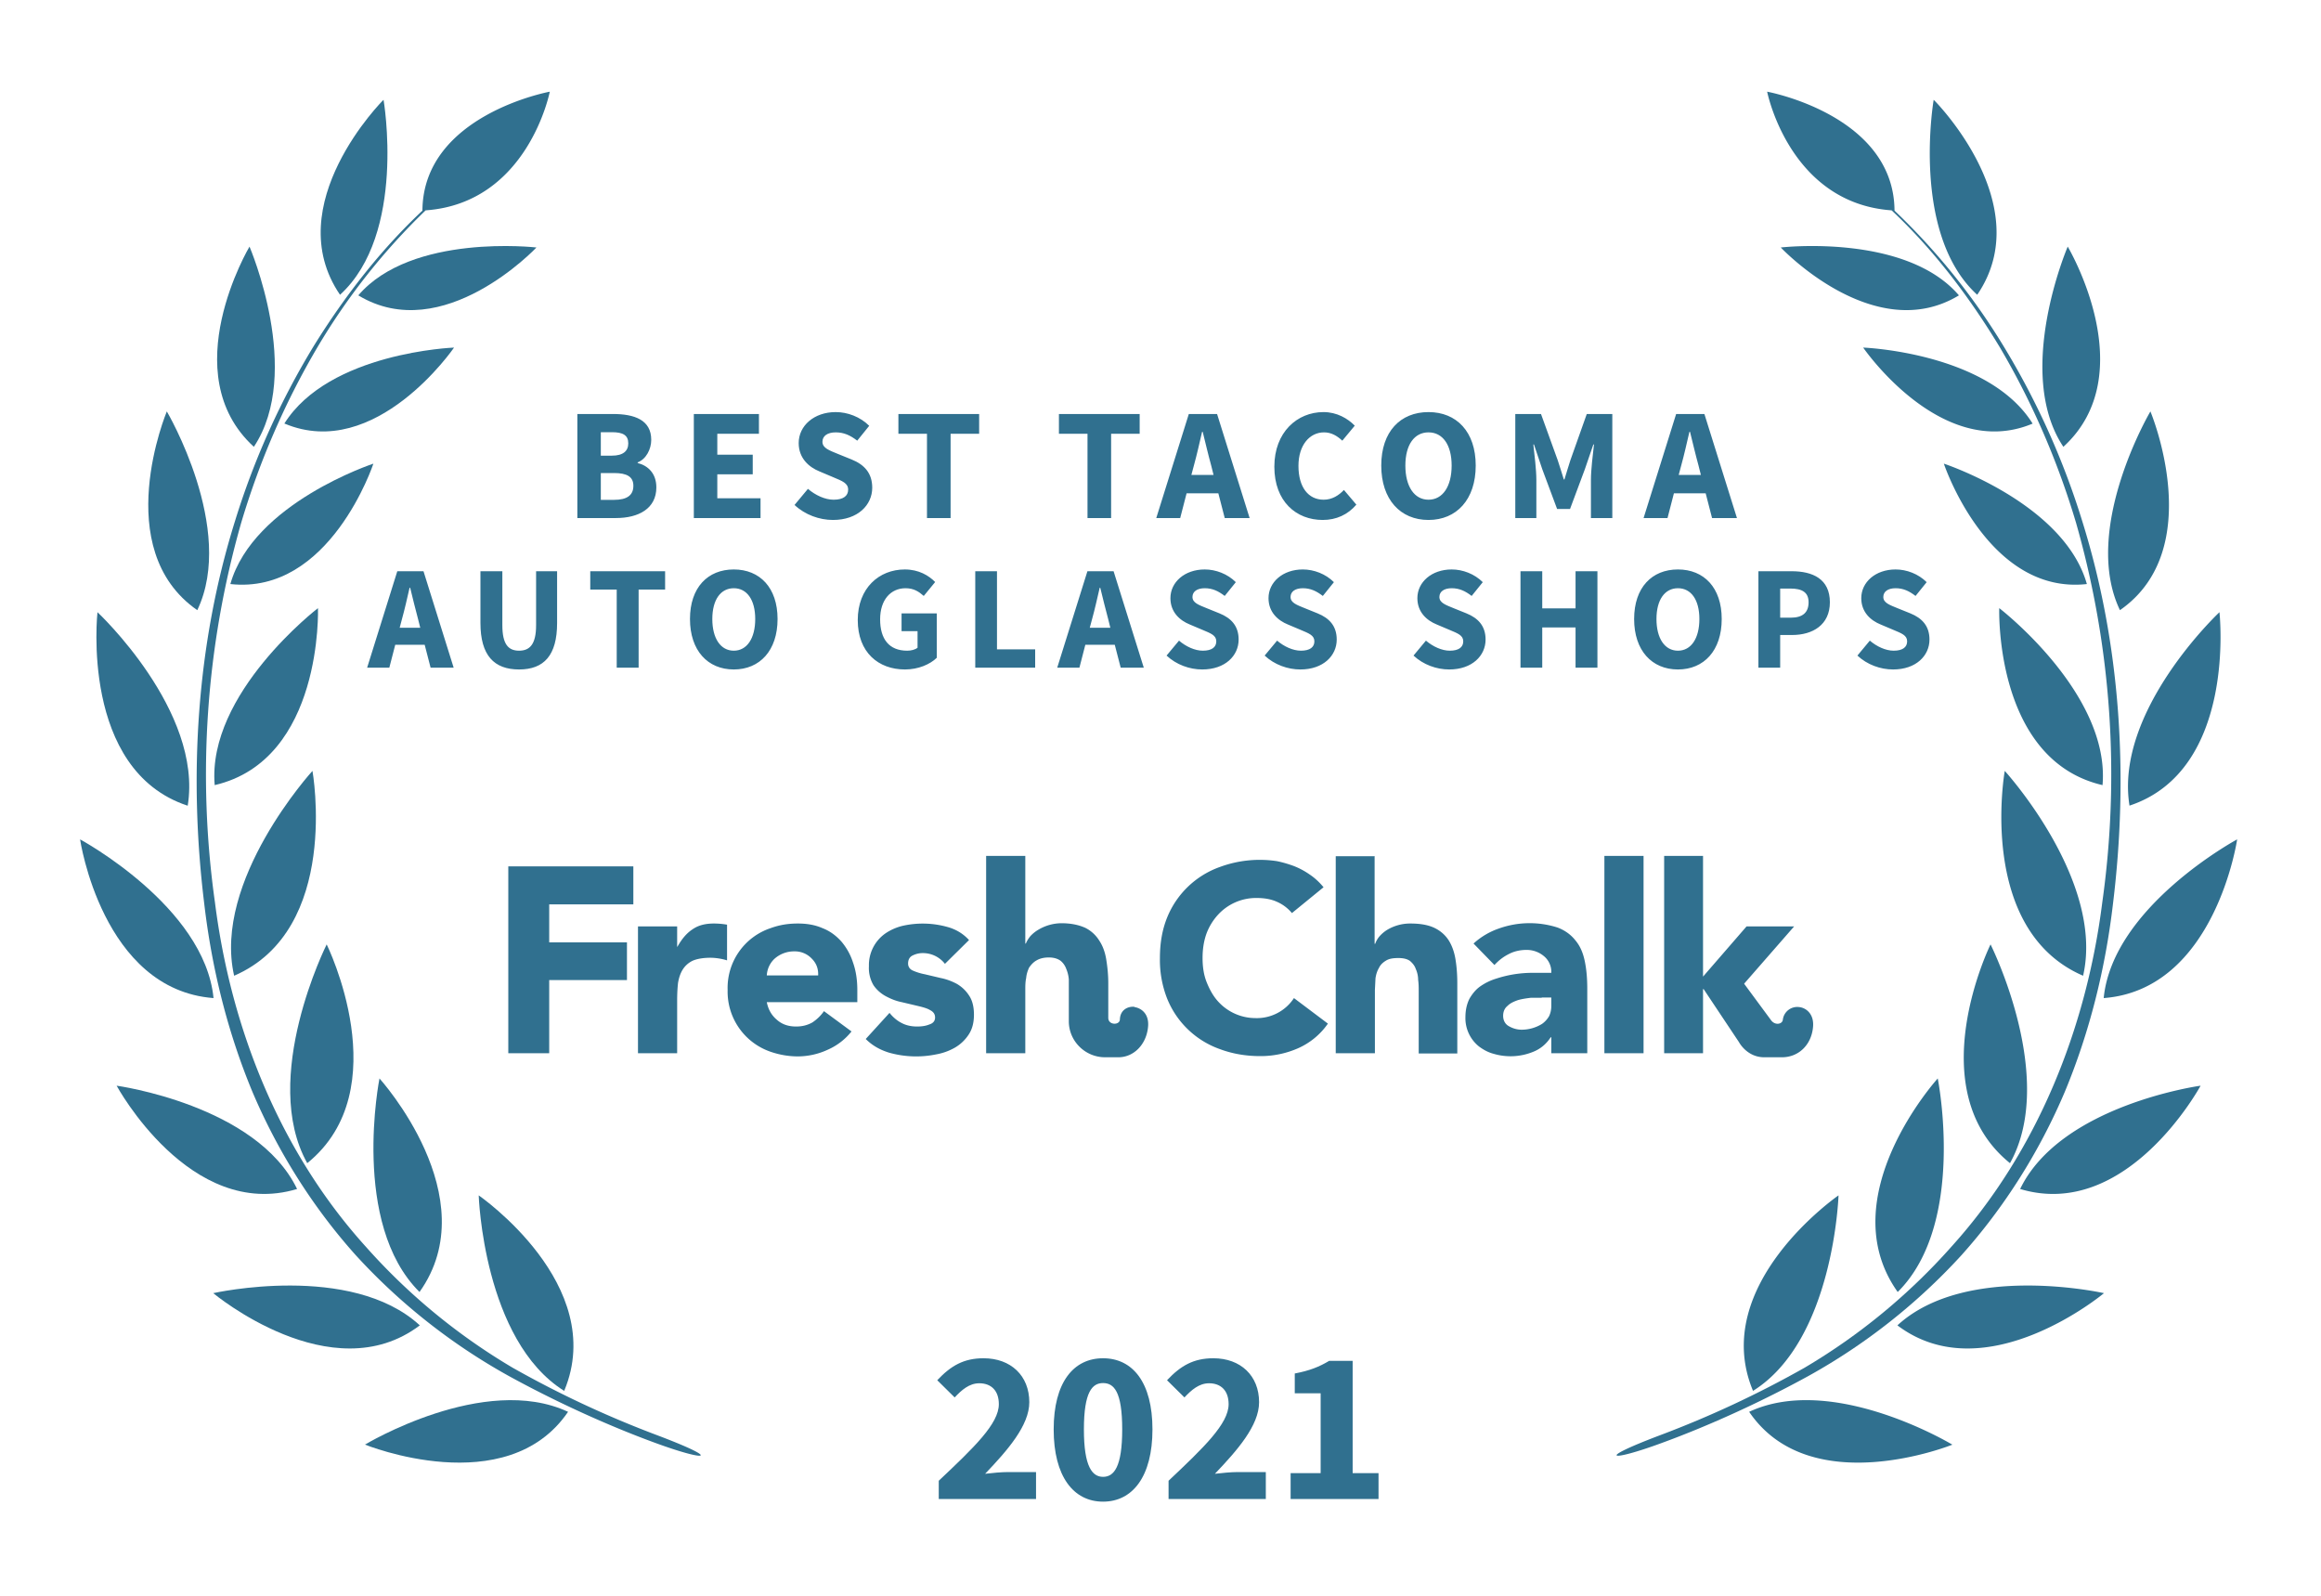
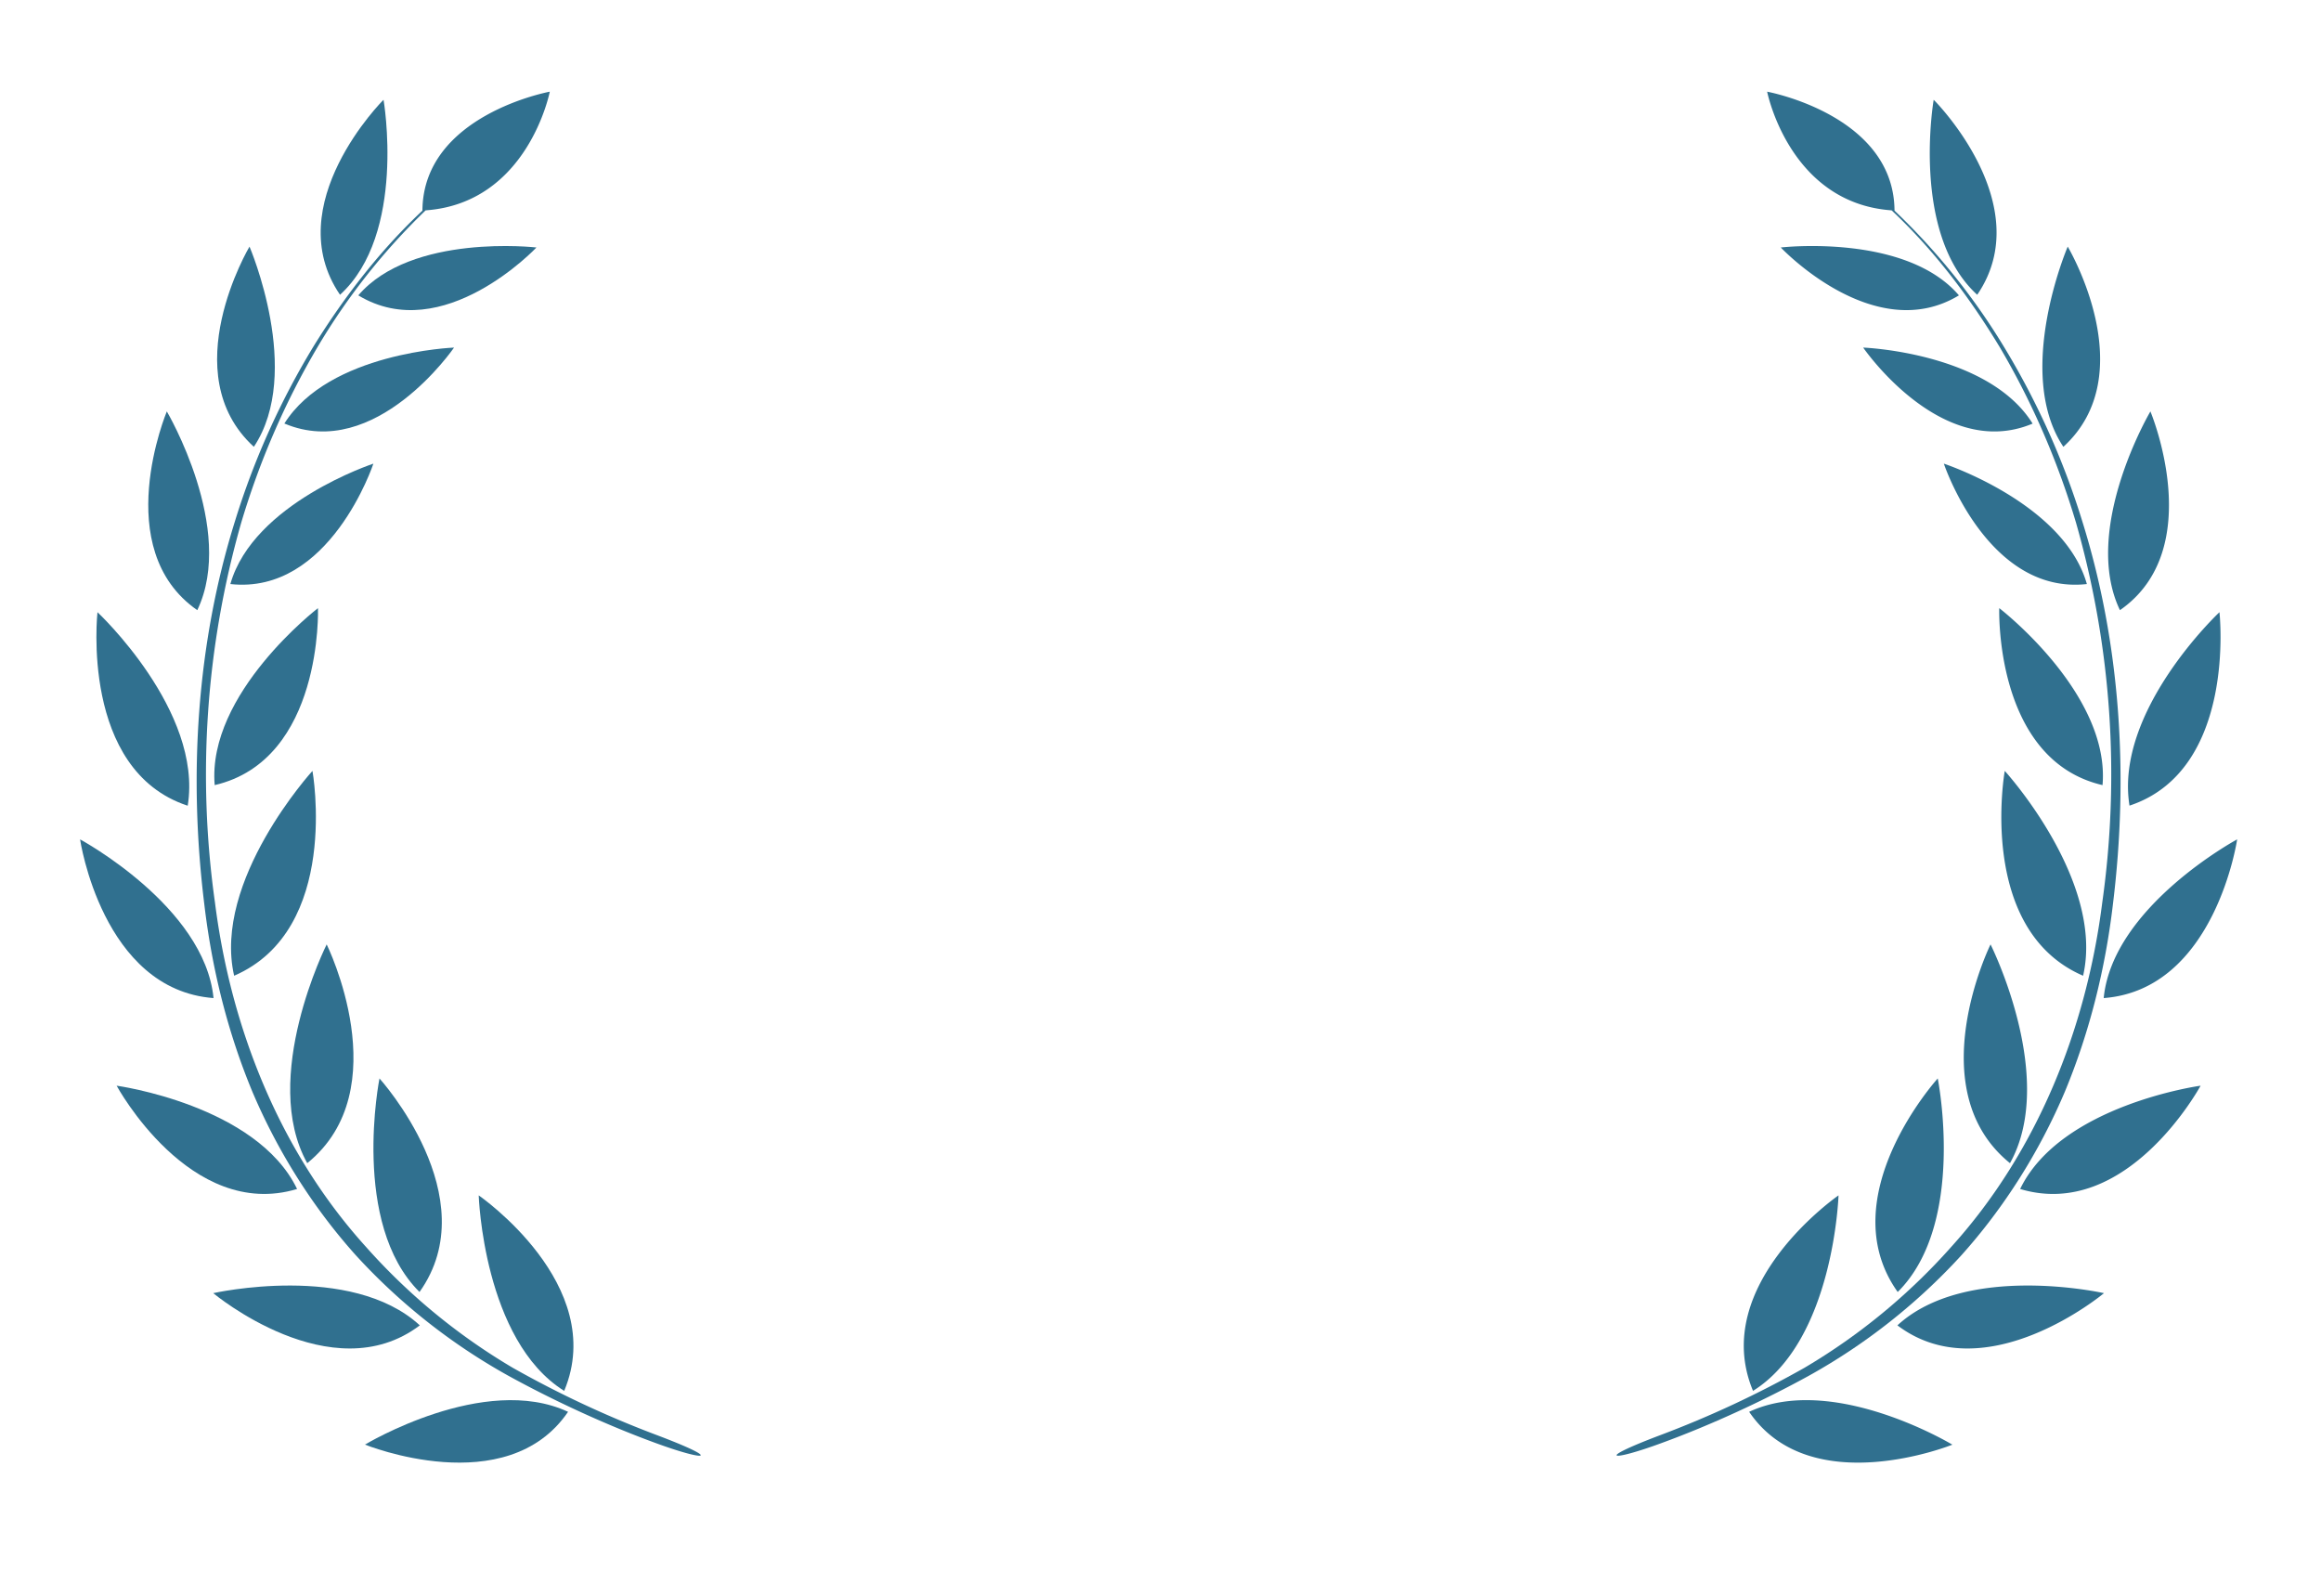
<svg xmlns="http://www.w3.org/2000/svg" width="800" height="550">
  <rect width="100%" height="100%" fill="none" />
  <g fill="#30708f">
    <path d="M572.1 494.7c-23 8.7-16.6 9 .5 2.7 17-6.2 35.2-14.6 51-23.3a208.3 208.3 0 0 0 52.4-41.4c14.9-16.6 27-35.9 35.7-56.4 8.6-20.7 14-42.6 16.6-64.8 5.4-44 2.7-89.4-10.6-131.9a267.8 267.8 0 0 0-27.3-60.6A227.5 227.5 0 0 0 653 72.6c-.2-33-43.9-41-43.9-41S616.7 70 652 72.5c14.7 13.8 26.9 30 37.3 47.2 11.2 19 20 39.4 26.3 60.6a315.9 315.9 0 0 1 9 130.8c-5.5 43.5-22.5 86-52 118.6a211.4 211.4 0 0 1-50.6 41.7 354.5 354.5 0 0 1-49.9 23.3z" />
    <path d="M681.5 101.6c-23-21-15-67.2-15-67.2.1 0 36.2 36.2 15 67.2zM675.2 101.8c-29.2 17.7-61.4-16.5-61.4-16.5s43-5 61.4 16.5zM700.6 146c-31.4 13.2-58.4-26.2-58.4-26.2s43.1 1.6 58.4 26.2zM670 159.8s15.1 45.3 49.3 41.5c-7.9-27.9-49.3-41.5-49.3-41.5zM689.1 209.6s38.3 29.4 35.6 61c-37.4-8.7-35.6-61-35.6-61zM691 265.7s34.5 37.8 27 70.6c-36.8-15.9-27-70.6-27-70.6zM692.8 400.9c-31.4-25.4-6.7-75.4-6.7-75.4s23.1 46 6.7 75.4zM654.1 445.3c-23.3-32.7 13.8-73.6 13.8-73.6s10 50-13.8 73.6zM604.2 479.3C589 442.8 633.7 412 633.7 412s-1.6 50-29.5 67.4zM711.2 154c-17.1-25.7 1.5-69 1.5-69s26.1 43.8-1.5 69zM730.7 210.3c-13.4-28 10.5-68.5 10.5-68.5s19.9 47.4-10.5 68.5zM734 277.7C728.7 245 765 211 765 211s6.1 54.5-31.1 66.7zM725.1 344c3.1-31.6 46-54.7 46-54.7s-7.6 51.8-46 54.7zM758.5 374.2s-25.3 46.7-62.2 35.6c14-29 62.2-35.6 62.2-35.6zM725.2 445.7s-40.8 34.1-71.2 11.1c23.7-21.8 71.2-11.1 71.2-11.1zM673 497.9s-49 19.8-70.1-11.3c28.9-13.5 70 11.3 70 11.3zM226.6 494.7c23 8.7 16.7 9-.5 2.7-17-6.2-35.2-14.6-51-23.3a208.3 208.3 0 0 1-52.4-41.4c-14.9-16.6-27-35.9-35.7-56.4-8.6-20.7-14-42.6-16.6-64.8-5.4-44-2.7-89.4 10.6-131.9a267.8 267.8 0 0 1 27.3-60.6c10.5-16.9 22.8-32.8 37.3-46.4.2-33 43.9-41 43.9-41S182 70 146.7 72.5a224.4 224.4 0 0 0-37.3 47.2c-11.2 19-20 39.4-26.3 60.6a315.9 315.9 0 0 0-9 130.8c5.5 43.5 22.5 86 52 118.6a211.4 211.4 0 0 0 50.6 41.7 354.5 354.5 0 0 0 49.9 23.3z" />
    <path d="M117.2 101.6c23-21 15-67.2 15-67.2-.1 0-36.2 36.2-15 67.2zM123.5 101.8c29.2 17.7 61.4-16.5 61.4-16.5s-43-5-61.4 16.5zM98.1 146c31.4 13.2 58.4-26.2 58.4-26.2S113.4 121.4 98 146zM128.7 159.8s-15 45.3-49.3 41.5c7.9-27.9 49.3-41.5 49.3-41.5zM109.6 209.6S71.3 239 74 270.6c37.4-8.7 35.6-61 35.6-61zM107.7 265.7s-34.5 37.8-27 70.6c36.8-15.9 27-70.6 27-70.6zM105.9 400.9c31.4-25.4 6.7-75.4 6.7-75.4s-23.1 46-6.7 75.4zM144.6 445.3c23.3-32.7-13.8-73.6-13.8-73.6s-10 50 13.8 73.6zM194.5 479.3C209.7 442.8 165 412 165 412s1.6 50 29.5 67.4zM87.5 154c17.1-25.7-1.5-69-1.5-69s-26.1 43.8 1.5 69zM68 210.3c13.4-28-10.5-68.5-10.5-68.5S37.6 189.2 68 210.3zM64.7 277.7C70 245 33.6 211 33.6 211s-6.1 54.5 31.1 66.7zM73.6 344c-3.1-31.6-46-54.7-46-54.7s7.6 51.8 46 54.7zM40.2 374.2s25.3 46.7 62.2 35.6c-14-29-62.2-35.6-62.2-35.6zM73.5 445.7s40.8 34.1 71.2 11.1C121 435 73.5 445.7 73.5 445.7zM125.8 497.9s48.8 19.8 70-11.3c-28.9-13.5-70 11.3-70 11.3z" />
-     <path d="M175.2 363h14.1v-25.2h26.8v-13h-26.8v-13.1h29v-13.1h-43.1zM445.3 314.7a14 14 0 0 0-5.2-3.9c-2-.9-4.3-1.3-7-1.3a17.8 17.8 0 0 0-13.3 5.8 20 20 0 0 0-4 6.6c-.9 2.6-1.3 5.3-1.3 8.3 0 3 .4 5.8 1.4 8.3 1 2.5 2.2 4.7 3.8 6.5a17.4 17.4 0 0 0 13 5.9A15.3 15.3 0 0 0 446 344l11.7 8.8a24.6 24.6 0 0 1-10.3 8.5 32 32 0 0 1-13 2.7c-5 0-9.6-.8-13.9-2.4a30.6 30.6 0 0 1-18.2-17.4 36.4 36.4 0 0 1-2.5-14c0-5.2.8-9.8 2.5-14a30.7 30.7 0 0 1 18.2-17.4 39.6 39.6 0 0 1 19.6-2c2 .4 4 1 5.9 1.7a26 26 0 0 1 5.4 2.9c1.8 1.2 3.4 2.7 4.8 4.4zM219.9 319.3h13.5v7h.1c1.5-2.7 3.2-4.7 5.2-6 2-1.4 4.4-2 7.4-2a26.8 26.8 0 0 1 4.5.4V331a20.4 20.4 0 0 0-5.7-.9c-2.6 0-4.7.4-6.1 1a8.2 8.2 0 0 0-3.5 3.1c-.8 1.3-1.3 2.8-1.6 4.6-.2 1.8-.3 3.8-.3 6V363h-13.5v-43.7zM293.5 355.5a21.5 21.5 0 0 1-8.2 6.3 24.6 24.6 0 0 1-10.3 2.3c-3.3 0-6.5-.6-9.4-1.6a21.9 21.9 0 0 1-14.8-21.3 21.7 21.7 0 0 1 14.8-21.3c3-1.1 6-1.6 9.4-1.6 3.2 0 6 .5 8.5 1.6 2.6 1 4.7 2.6 6.5 4.6a21 21 0 0 1 4 7.2c1 2.8 1.5 6 1.5 9.5v4.2h-31.2c.5 2.6 1.7 4.6 3.5 6.1 1.8 1.6 4 2.3 6.6 2.3 2.2 0 4-.5 5.6-1.4 1.5-1 2.9-2.3 4-3.9zM282 336.2c.1-2.3-.6-4.2-2.2-5.8a8 8 0 0 0-6-2.5 10.1 10.1 0 0 0-6.9 2.6 8.5 8.5 0 0 0-2.6 5.7zM325.7 332.2a9.6 9.6 0 0 0-7.8-3.7c-1.1 0-2.3.3-3.3.8-1.1.5-1.6 1.5-1.6 2.8 0 1 .5 1.9 1.6 2.4s2.6 1 4.2 1.3l5.5 1.3c2 .4 3.8 1.1 5.5 2 1.7 1 3.1 2.3 4.2 4 1.1 1.6 1.7 3.8 1.7 6.6s-.6 5.1-1.9 7a14.1 14.1 0 0 1-4.7 4.4 20 20 0 0 1-6.4 2.3 34.3 34.3 0 0 1-16.3-.6c-3.2-1-5.8-2.5-8-4.7l8.2-9c1.2 1.5 2.6 2.7 4.2 3.5 1.5.8 3.3 1.2 5.3 1.2 1.6 0 3-.2 4.2-.7 1.3-.4 2-1.2 2-2.4s-.6-2-1.8-2.6c-1-.6-2.5-1-4.2-1.4l-5.5-1.3c-2-.4-3.7-1.1-5.4-2-1.7-.9-3.2-2.2-4.3-3.8a11.6 11.6 0 0 1-1.6-6.6 13.3 13.3 0 0 1 5.7-11.3 18 18 0 0 1 5.9-2.6 31.6 31.6 0 0 1 15.5.4c2.9.8 5.4 2.3 7.4 4.5zM534.7 357.5h-.2c-1.5 2.3-3.5 4-6 5a20.6 20.6 0 0 1-13.7.7c-1.9-.5-3.5-1.4-5-2.5a12.5 12.5 0 0 1-4.7-10.1c0-2.5.5-4.6 1.4-6.4 1-1.7 2.2-3.2 3.8-4.3 1.6-1.1 3.4-2 5.4-2.6a40.1 40.1 0 0 1 13-2h6a7 7 0 0 0-2.6-5.8 9.2 9.2 0 0 0-6-2.1c-2.2 0-4.3.5-6 1.4-2 1-3.5 2.2-5 3.8l-7.2-7.4a25 25 0 0 1 8.8-5.2 31.5 31.5 0 0 1 20.2-.3c2.6 1 4.6 2.5 6.1 4.4 1.6 1.9 2.6 4.2 3.2 7 .6 2.8.9 6 .9 9.7V363h-12.4zm-3.3-13.6h-3.8c-1.6.2-3 .4-4.4.8-1.4.5-2.6 1-3.6 2-1 .8-1.5 2-1.5 3.4 0 1.6.7 2.9 2 3.6 1.4.8 2.9 1.2 4.4 1.2a13.4 13.4 0 0 0 7-2c1-.7 1.8-1.6 2.4-2.6.5-1 .8-2.2.8-3.6v-2.9h-3.3zM553 363v-68h13.5v68zM473.8 295v30.3h.2a8 8 0 0 1 1.5-2.6 12 12 0 0 1 2.6-2.2 15.4 15.4 0 0 1 8-2.2c3.5 0 6.2.5 8.3 1.5 2.1 1 3.8 2.5 5 4.4 1.1 1.8 1.9 4 2.3 6.6.4 2.5.6 5.2.6 8.1v24.2H489v-21.5c0-1.2 0-2.5-.2-3.9 0-1.3-.3-2.6-.8-3.7-.4-1.2-1.1-2-2-2.8-1-.7-2.3-1-4-1-1.8 0-3.2.2-4.3.9-1 .6-1.9 1.4-2.4 2.5-.6 1-1 2.2-1.2 3.6l-.2 4V363h-13.5v-67.9h13.5zM587 340.9h.2l12.2 18.3s2.7 5.2 8.7 5.2h6.1c5.7 0 10.1-4.2 10.7-10.3.5-4.7-2.5-6.8-4.8-7a5 5 0 0 0-5.6 4.4c-.2 1.5-2.6 2-4 .2l-9.3-12.6v-.1l17.2-19.7H602l-15 17.3V295h-13.4v68H587v-22.1zM391 347c-2.2-.2-4.9 1-5 4.4-.1 2-4 2-4-.6v-11.9c0-3-.3-5.7-.7-8.2-.4-2.5-1.2-4.7-2.4-6.5a11.9 11.9 0 0 0-4.8-4.4c-2.2-1-4.9-1.6-8.3-1.6a15.8 15.8 0 0 0-8 2.3 12 12 0 0 0-2.7 2.2c-.7.9-1.2 1.7-1.5 2.5h-.2V295h-13.5v68h13.5v-21.8c0-1.4 0-2.8.3-4.1.1-1.3.5-2.5 1-3.6.7-1 1.5-1.9 2.6-2.5 1-.6 2.4-1 4.2-1 1.7 0 3 .4 4 1.1.9.7 1.6 1.7 2 2.8.5 1.2.8 2.4.9 3.7V352c0 6.8 5.6 12.4 12.5 12.4h4.6c5.2 0 9.6-4.3 10.2-10.4.5-4.7-2.5-6.6-4.7-6.9z" />
-     <path d="M199.00 178.55L212.31 178.55C220.07 178.55 226.23 175.31 226.23 167.99C226.23 163.21 223.42 160.51 219.79 159.58L219.79 159.36C222.71 158.26 224.47 154.79 224.47 151.60C224.47 144.73 218.69 142.69 211.27 142.69L199.00 142.69ZM207.09 157.05L207.09 148.96L210.94 148.96C214.73 148.96 216.55 150.01 216.55 152.81C216.55 155.40 214.84 157.05 210.88 157.05ZM207.09 172.28L207.09 163.04L211.65 163.04C216.11 163.04 218.31 164.31 218.31 167.44C218.31 170.74 216.05 172.28 211.65 172.28ZM239.15 178.55L262.14 178.55L262.14 171.73L247.24 171.73L247.24 163.48L259.45 163.48L259.45 156.72L247.24 156.72L247.24 149.51L261.59 149.51L261.59 142.69L239.15 142.69ZM287.11 179.21C295.69 179.21 300.64 174.04 300.64 168.10C300.64 163.04 297.89 160.13 293.55 158.37L288.93 156.50C285.85 155.23 283.48 154.46 283.48 152.26C283.48 150.23 285.24 149.02 288.05 149.02C290.91 149.02 293.11 150.06 295.47 151.88L299.60 146.76C296.52 143.68 292.17 142.03 288.05 142.03C280.57 142.03 275.29 146.76 275.29 152.70C275.29 157.93 278.81 161.01 282.49 162.49L287.17 164.47C290.30 165.79 292.34 166.51 292.34 168.76C292.34 170.91 290.69 172.23 287.33 172.23C284.36 172.23 281.06 170.69 278.48 168.49L273.86 174.04C277.49 177.45 282.44 179.21 287.11 179.21ZM319.51 178.55L327.65 178.55L327.65 149.51L337.49 149.51L337.49 142.69L309.66 142.69L309.66 149.51L319.51 149.51ZM374.84 178.55L382.98 178.55L382.98 149.51L392.82 149.51L392.82 142.69L364.99 142.69L364.99 149.51L374.84 149.51ZM411.52 160.40C412.51 156.83 413.45 152.65 414.33 148.85L414.55 148.85C415.48 152.59 416.47 156.83 417.46 160.40L418.29 163.70L410.64 163.70ZM398.54 178.55L406.79 178.55L408.99 170.03L419.94 170.03L422.14 178.55L430.72 178.55L419.50 142.69L409.76 142.69ZM455.91 179.21C460.58 179.21 464.54 177.40 467.51 173.93L463.22 168.87C461.46 170.74 459.15 172.23 456.24 172.23C450.96 172.23 447.55 167.94 447.55 160.57C447.55 153.36 451.45 149.02 456.35 149.02C458.93 149.02 460.86 150.23 462.67 151.88L466.96 146.71C464.54 144.23 460.80 142.03 456.18 142.03C447.11 142.03 439.24 148.96 439.24 160.84C439.24 172.89 446.83 179.21 455.91 179.21ZM492.37 179.21C502.05 179.21 508.65 172.17 508.65 160.46C508.65 148.80 502.05 142.03 492.37 142.03C482.69 142.03 476.09 148.74 476.09 160.46C476.09 172.17 482.69 179.21 492.37 179.21ZM492.37 172.23C487.48 172.23 484.40 167.66 484.40 160.46C484.40 153.31 487.48 149.02 492.37 149.02C497.27 149.02 500.35 153.31 500.35 160.46C500.35 167.66 497.27 172.23 492.37 172.23ZM522.29 178.55L529.55 178.55L529.55 165.41C529.55 161.89 528.89 156.66 528.51 153.20L528.73 153.20L531.59 161.72L536.70 175.42L541.16 175.42L546.27 161.72L549.19 153.20L549.41 153.20C549.02 156.66 548.36 161.89 548.36 165.41L548.36 178.55L555.73 178.55L555.73 142.69L546.93 142.69L541.27 158.64C540.55 160.73 539.95 163.04 539.23 165.24L539.01 165.24C538.30 163.04 537.64 160.73 536.92 158.64L531.15 142.69L522.29 142.69ZM579.49 160.40C580.48 156.83 581.42 152.65 582.30 148.85L582.52 148.85C583.45 152.59 584.44 156.83 585.43 160.40L586.26 163.70L578.61 163.70ZM566.51 178.55L574.76 178.55L576.96 170.03L587.91 170.03L590.11 178.55L598.69 178.55L587.47 142.69L577.73 142.69Z" />
-     <path d="M138.57 213.30C139.49 209.99 140.36 206.11 141.17 202.59L141.38 202.59C142.25 206.06 143.16 209.99 144.08 213.30L144.85 216.36L137.76 216.36ZM126.54 230.13L134.19 230.13L136.23 222.23L146.38 222.23L148.42 230.13L156.37 230.13L145.97 196.88L136.94 196.88ZM178.91 230.74C187.48 230.74 192.02 225.90 192.02 214.73L192.02 196.88L184.78 196.88L184.78 215.49C184.78 222.02 182.64 224.27 178.91 224.27C175.19 224.27 173.15 222.02 173.15 215.49L173.15 196.88L165.60 196.88L165.60 214.73C165.60 225.90 170.30 230.74 178.91 230.74ZM212.57 230.13L220.12 230.13L220.12 203.20L229.25 203.20L229.25 196.88L203.45 196.88L203.45 203.20L212.57 203.20ZM252.92 230.74C261.89 230.74 268.01 224.21 268.01 213.35C268.01 202.54 261.89 196.27 252.92 196.27C243.94 196.27 237.82 202.49 237.82 213.35C237.82 224.21 243.94 230.74 252.92 230.74ZM252.92 224.27C248.38 224.27 245.52 220.03 245.52 213.35C245.52 206.72 248.38 202.74 252.92 202.74C257.45 202.74 260.31 206.72 260.31 213.35C260.31 220.03 257.45 224.27 252.92 224.27ZM311.92 230.74C316.56 230.74 320.59 228.96 322.89 226.71L322.89 211.41L310.75 211.41L310.75 217.53L316.26 217.53L316.26 223.25C315.44 223.91 314.06 224.27 312.69 224.27C306.47 224.27 303.36 220.29 303.36 213.45C303.36 206.77 306.98 202.74 312.13 202.74C314.98 202.74 316.72 203.92 318.40 205.40L322.33 200.60C320.13 198.36 316.67 196.27 311.87 196.27C303.00 196.27 295.65 202.69 295.65 213.71C295.65 224.88 302.79 230.74 311.92 230.74ZM336.15 230.13L356.80 230.13L356.80 223.81L343.64 223.81L343.64 196.88L336.15 196.88ZM376.44 213.30C377.36 209.99 378.22 206.11 379.04 202.59L379.24 202.59C380.11 206.06 381.03 209.99 381.95 213.30L382.71 216.36L375.62 216.36ZM364.40 230.13L372.05 230.13L374.09 222.23L384.24 222.23L386.28 230.13L394.24 230.13L383.83 196.88L374.81 196.88ZM414.38 230.74C422.34 230.74 426.93 225.95 426.93 220.44C426.93 215.75 424.38 213.05 420.35 211.41L416.07 209.68C413.21 208.51 411.02 207.79 411.02 205.75C411.02 203.87 412.65 202.74 415.25 202.74C417.90 202.74 419.94 203.71 422.13 205.40L425.96 200.65C423.10 197.80 419.07 196.27 415.25 196.27C408.31 196.27 403.42 200.65 403.42 206.16C403.42 211.01 406.68 213.86 410.10 215.24L414.43 217.07C417.34 218.30 419.23 218.96 419.23 221.05C419.23 223.04 417.70 224.27 414.59 224.27C411.83 224.27 408.77 222.84 406.38 220.80L402.09 225.95C405.46 229.11 410.05 230.74 414.38 230.74ZM448.20 230.74C456.15 230.74 460.74 225.95 460.74 220.44C460.74 215.75 458.19 213.05 454.16 211.41L449.88 209.68C447.02 208.51 444.83 207.79 444.83 205.75C444.83 203.87 446.46 202.74 449.06 202.74C451.71 202.74 453.75 203.71 455.95 205.40L459.77 200.65C456.92 197.80 452.89 196.27 449.06 196.27C442.13 196.27 437.23 200.65 437.23 206.16C437.23 211.01 440.49 213.86 443.91 215.24L448.25 217.07C451.15 218.30 453.04 218.96 453.04 221.05C453.04 223.04 451.51 224.27 448.40 224.27C445.65 224.27 442.59 222.84 440.19 220.80L435.90 225.95C439.27 229.11 443.86 230.74 448.20 230.74ZM499.50 230.74C507.46 230.74 512.05 225.95 512.05 220.44C512.05 215.75 509.50 213.05 505.47 211.41L501.18 209.68C498.33 208.51 496.13 207.79 496.13 205.75C496.13 203.87 497.77 202.74 500.37 202.74C503.02 202.74 505.06 203.71 507.25 205.40L511.08 200.65C508.22 197.80 504.19 196.27 500.37 196.27C493.43 196.27 488.54 200.65 488.54 206.16C488.54 211.01 491.80 213.86 495.22 215.24L499.55 217.07C502.46 218.30 504.35 218.96 504.35 221.05C504.35 223.04 502.82 224.27 499.71 224.27C496.95 224.27 493.89 222.84 491.49 220.80L487.21 225.95C490.58 229.11 495.17 230.74 499.50 230.74ZM524.08 230.13L531.58 230.13L531.58 216.26L543.06 216.26L543.06 230.13L550.60 230.13L550.60 196.88L543.06 196.88L543.06 209.68L531.58 209.68L531.58 196.88L524.08 196.88ZM578.35 230.74C587.32 230.74 593.44 224.21 593.44 213.35C593.44 202.54 587.32 196.27 578.35 196.27C569.37 196.27 563.25 202.49 563.25 213.35C563.25 224.21 569.37 230.74 578.35 230.74ZM578.35 224.27C573.81 224.27 570.95 220.03 570.95 213.35C570.95 206.72 573.81 202.74 578.35 202.74C582.89 202.74 585.74 206.72 585.74 213.35C585.74 220.03 582.89 224.27 578.35 224.27ZM606.09 230.13L613.59 230.13L613.59 218.86L617.72 218.86C624.76 218.86 630.72 215.39 630.72 207.59C630.72 199.53 624.81 196.88 617.52 196.88L606.09 196.88ZM613.59 212.89L613.59 202.85L617.06 202.85C621.14 202.85 623.38 204.12 623.38 207.59C623.38 211.06 621.39 212.89 617.26 212.89ZM652.50 230.74C660.46 230.74 665.05 225.95 665.05 220.44C665.05 215.75 662.50 213.05 658.47 211.41L654.18 209.68C651.33 208.51 649.14 207.79 649.14 205.75C649.14 203.87 650.77 202.74 653.37 202.74C656.02 202.74 658.06 203.71 660.25 205.40L664.08 200.65C661.22 197.80 657.19 196.27 653.37 196.27C646.43 196.27 641.54 200.65 641.54 206.16C641.54 211.01 644.80 213.86 648.22 215.24L652.55 217.07C655.46 218.30 657.35 218.96 657.35 221.05C657.35 223.04 655.82 224.27 652.71 224.27C649.95 224.27 646.89 222.84 644.49 220.80L640.21 225.95C643.58 229.11 648.17 230.74 652.50 230.74Z" />
-     <path d="M323.57 516.66L357.10 516.66L357.10 507.36L347.50 507.36C345.25 507.36 341.95 507.66 339.55 507.96C347.28 499.86 354.78 491.31 354.78 483.29C354.78 474.14 348.40 468.14 339.03 468.14C332.20 468.14 327.78 470.69 323.05 475.71L329.05 481.64C331.45 479.09 334.07 476.76 337.53 476.76C341.65 476.76 344.28 479.31 344.28 483.96C344.28 490.71 335.73 498.89 323.57 510.36ZM380.20 517.56C390.40 517.56 397.23 508.86 397.23 492.66C397.23 476.46 390.40 468.14 380.20 468.14C370.00 468.14 363.18 476.46 363.18 492.66C363.18 508.86 370.00 517.56 380.20 517.56ZM380.20 509.01C376.53 509.01 373.60 505.64 373.60 492.66C373.60 479.61 376.53 476.69 380.20 476.69C383.95 476.69 386.80 479.61 386.80 492.66C386.80 505.64 383.95 509.01 380.20 509.01ZM402.78 516.66L436.30 516.66L436.30 507.36L426.70 507.36C424.45 507.36 421.15 507.66 418.75 507.96C426.48 499.86 433.98 491.31 433.98 483.29C433.98 474.14 427.60 468.14 418.23 468.14C411.40 468.14 406.98 470.69 402.25 475.71L408.25 481.64C410.65 479.09 413.28 476.76 416.73 476.76C420.85 476.76 423.48 479.31 423.48 483.96C423.48 490.71 414.93 498.89 402.78 510.36ZM444.85 516.66L475.15 516.66L475.15 507.74L466.23 507.74L466.23 469.04L458.13 469.04C454.75 471.06 451.45 472.41 446.28 473.39L446.28 480.21L455.20 480.21L455.20 507.74L444.85 507.74Z" />
  </g>
</svg>